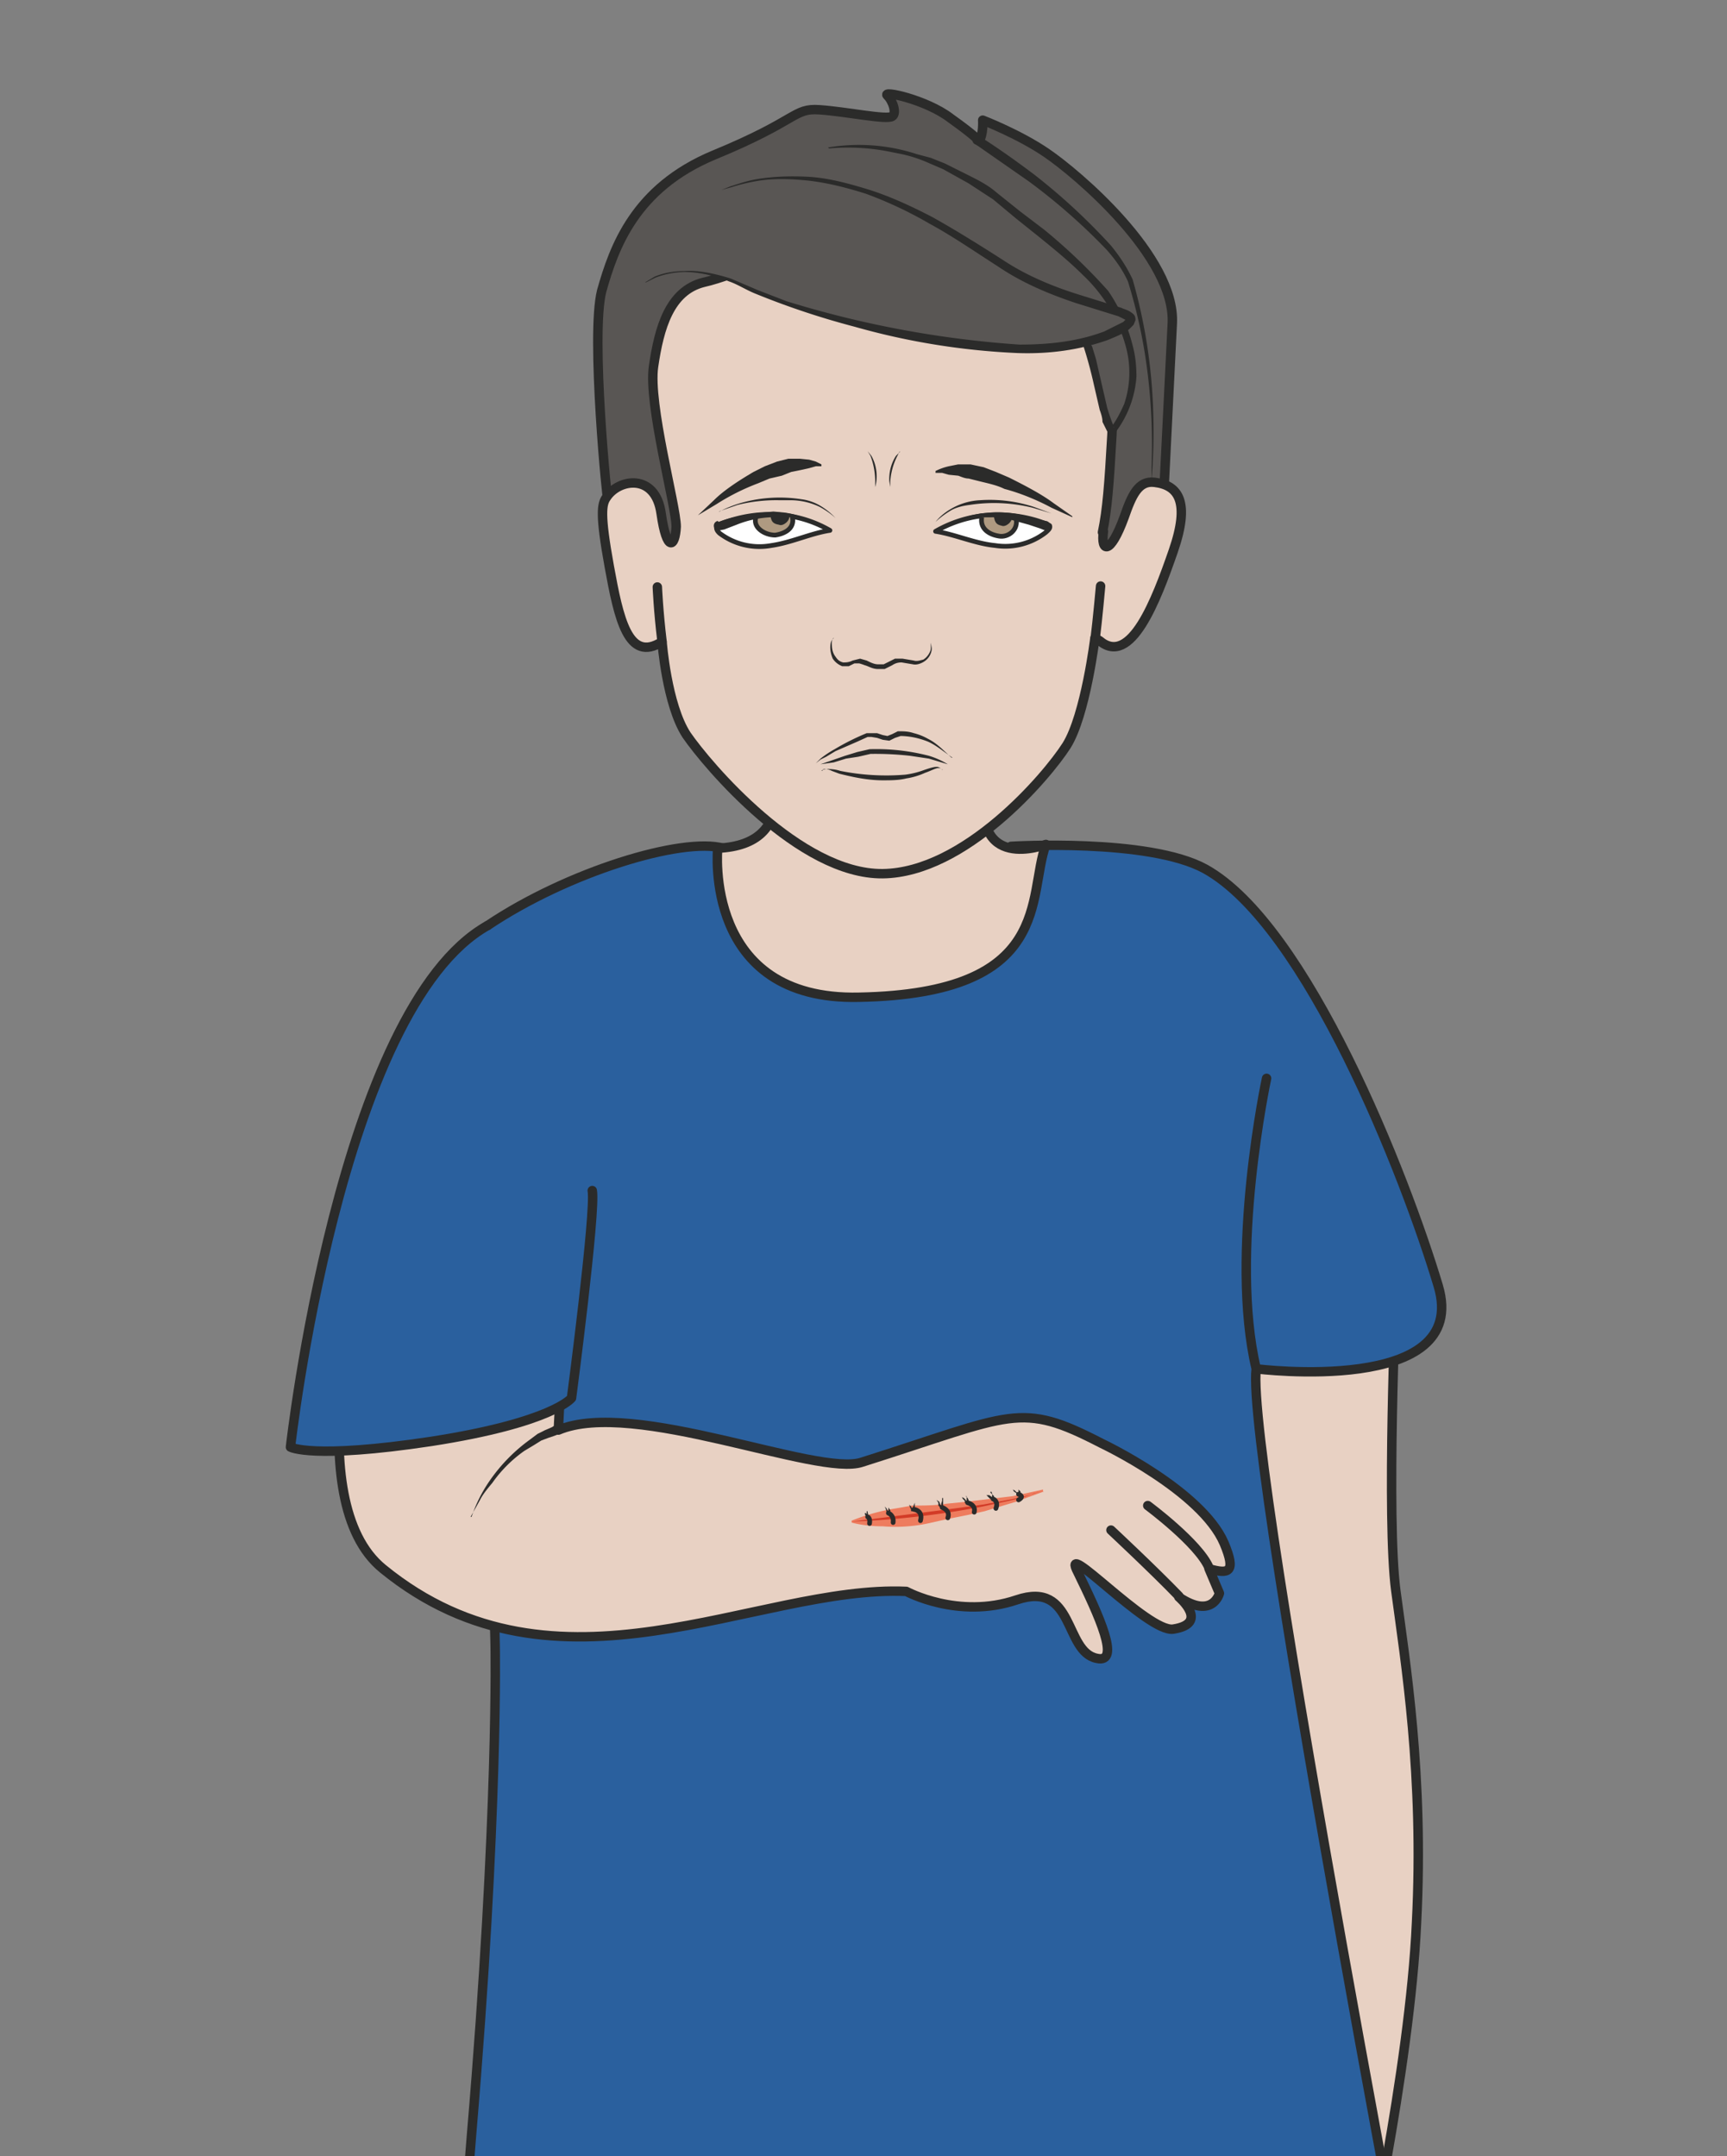
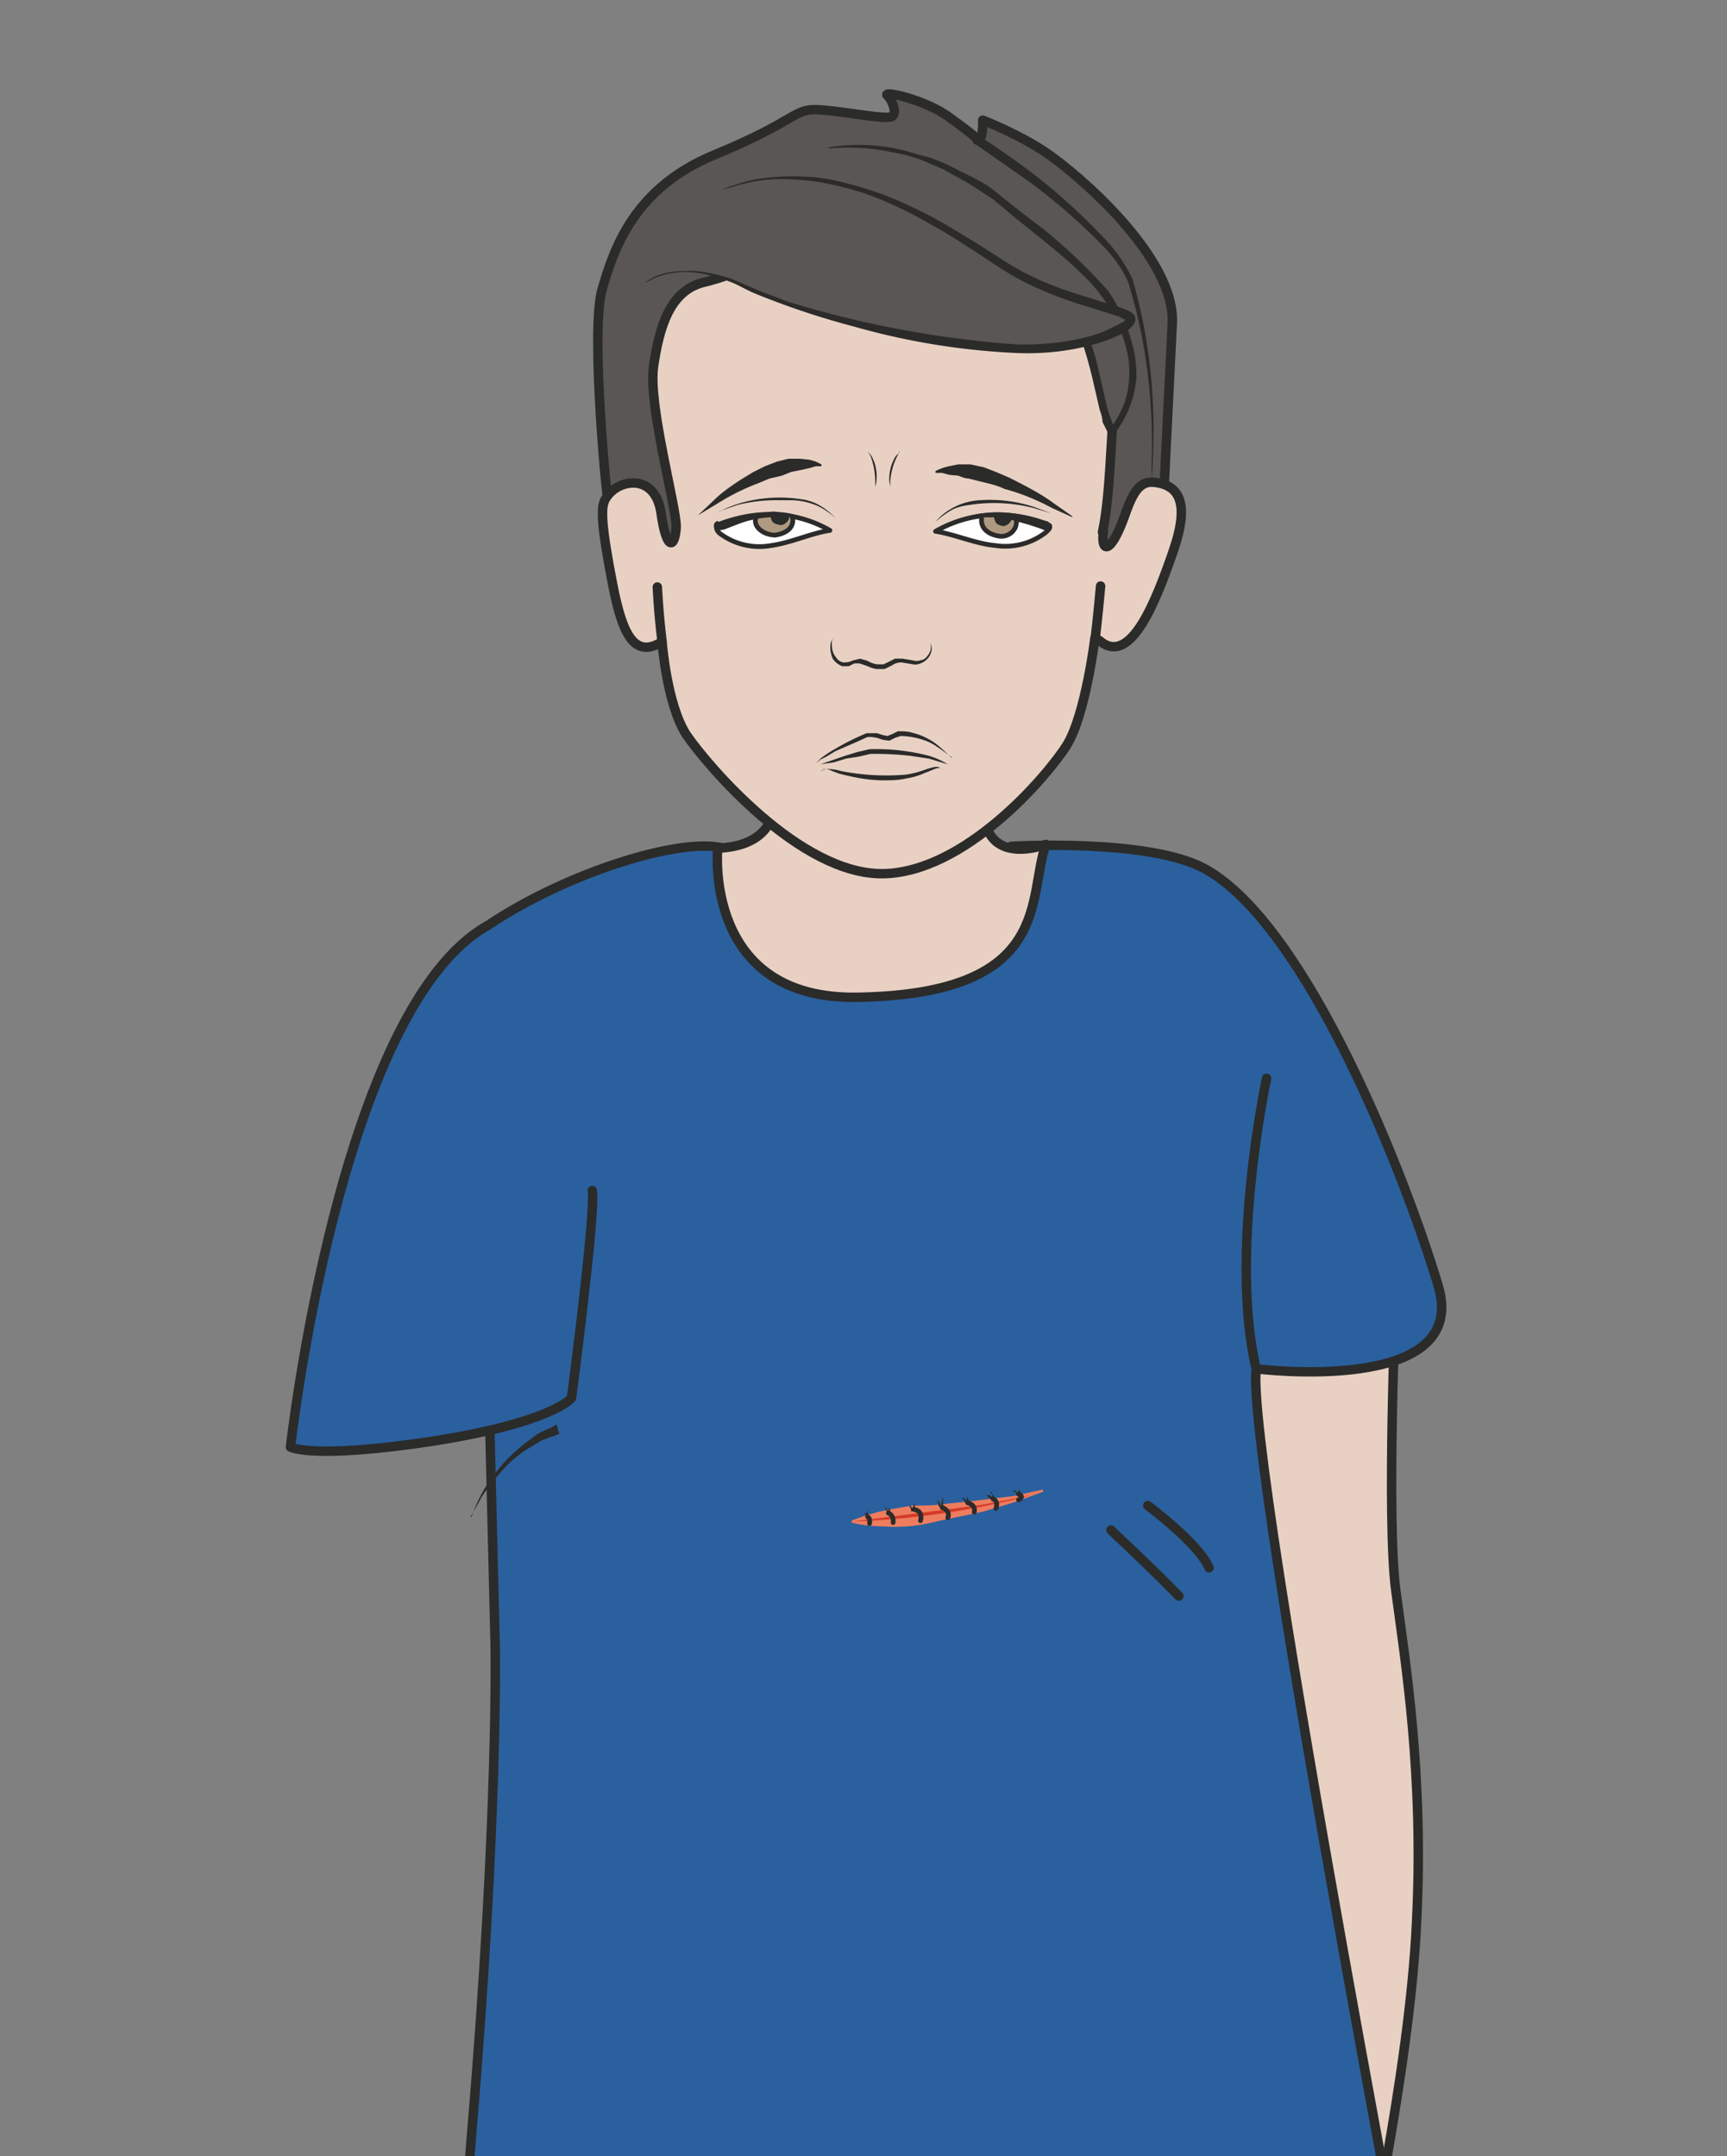
<svg xmlns="http://www.w3.org/2000/svg" viewBox="0 0 228.9 285.8">
  <rect x="0" y="0" width="228.9" height="285.8" fill="#808080" stroke="none" />
  <defs>
    <clipPath id="a">
      <path d="M0 228.6h183.2V0H0v228.6z" />
    </clipPath>
    <clipPath id="b">
      <path d="M0 228.6h183.2V0H0v228.6z" />
    </clipPath>
    <clipPath id="c">
      <path d="M0 228.6h183.2V0H0v228.6z" />
    </clipPath>
    <clipPath id="d">
      <path d="M0 228.6h183.2V0H0v228.6z" />
    </clipPath>
    <clipPath id="e">
      <path d="M0 228.6h183.2V0H0v228.6z" />
    </clipPath>
    <clipPath id="f">
      <path d="M0 228.6h183.2V0H0v228.6z" />
    </clipPath>
  </defs>
  <g clip-path="url(#a)" transform="matrix(1.25 0 0 -1.25 0 285.8)">
    <path stroke-linejoin="round" d="M99.1-14.2s8-17.6 8.5-23.8c.4-7.1-.2-36.9-1.5-46.4-1.3-9.4 4.6-36.1 4-47.7-.5-12-2.5-17.2-2.5-17.2 0-6 1.8-2.6 1-6.3l-.5-2.2 3-17c3.3-5 10 2.1 10 2.1 3.4-3.6 5 .7 5 .7 3.3-2.8 4.7.7 4.7.7s1.5-1.1 3 0c1.6 1.2 1 1.4 1.4 2.4.5 1-8.2 6.9-9.4 9.1-1.2 2.2-1 4.2-1 4.2l.8 1.3c2 3.7-1.4 5.8-1.4 7.7 0 1.8.4 2.8.1 6.7a162 162 0 009.8 39.7c5.5 13.4.8 34 .2 36.8A550 550 0 00139-9.9l3 12.2" stroke="#2b2b2a" stroke-linecap="round" stroke-miterlimit="10" fill="#e8d1c3" />
    <path stroke-linejoin="round" d="M103.3-14.1s-8-17.7-8.5-23.8c-.4-7.2.3-37 1.5-46.4 1.3-9.5-4.6-36.2-4-47.7.5-12 2.5-17.2 2.5-17.2 0-6.1-1.8-2.6-1-6.4l.5-2.1-3-17.1c-3.3-5-10 2.2-10 2.2-3.4-3.6-5 .7-5 .7-3.3-2.8-4.7.7-4.7.7s-1.5-1.2-3 0c-1.6 1.1-1 1.4-1.4 2.4-.5 1 8.2 6.8 9.4 9 1.2 2.2 1 4.2 1 4.2l-.8 1.4c-2 3.6 1.4 5.8 1.4 7.6 0 1.9-.4 2.9-.1 6.8.2 3.9-4.3 26.3-9.8 39.7-5.5 13.3-.8 33.9-.2 36.8a550 550 0 01-4.8 53.5l-3 12.1" stroke="#2b2b2a" stroke-linecap="round" stroke-miterlimit="10" fill="#e8d1c3" />
    <path d="M148 91.2s-1-23.7 0-31.2 3-19.6 2.2-35.2c-.7-15.6-5.8-38.5-5.8-38.5L126 38.8l-3.6 55 25.8-2.6z" fill="#e8d1c3" />
    <path stroke-linejoin="round" d="M148 91.2s-1-23.7 0-31.2 3-19.6 2.2-35.2c-.7-15.6-5.8-38.5-5.8-38.5L126 38.8l-3.6 55 25.8-2.6z" stroke="#2b2b2a" stroke-miterlimit="10" fill="none" />
    <path d="M152.5 92.3c-3.5 11.7-13.9 38.2-24.7 44.2-6 3.3-20.6 2.4-20.6 2.4s-5-5.5-12.4-5.5-13.8 4-18.1 5.3c-4.4 1.2-16.5-2.5-25-8.2-8.6-5.7-.6-19.2-.6-19.2l1.4-57s.4-17.8-2.5-52c-2.8-34.2-2.3-43.8-2.3-43.8S73-65.5 110-55.3c37 10.1 42.3 24 42.3 24S132 74 133.2 83.5c0 0 22.8-2.9 19.3 8.8" fill="#2a609e" />
    <path stroke-linejoin="round" d="M152.5 92.3c-3.5 11.7-13.9 38.2-24.7 44.2-6 3.3-20.6 2.4-20.6 2.4s-5-5.5-12.4-5.5-13.8 4-18.1 5.3c-4.4 1.2-16.5-2.5-25-8.2-8.6-5.7-.6-19.2-.6-19.2l1.4-57s.4-17.8-2.5-52c-2.8-34.2-2.3-43.8-2.3-43.8S73-65.5 110-55.3c37 10.1 42.3 24 42.3 24S132 74 133.2 83.5c0 0 22.8-2.9 19.3 8.8zM134.3 114.3s-4-18.6-1.1-30.8" stroke="#2b2b2a" stroke-linecap="round" stroke-miterlimit="10" fill="none" />
  </g>
  <g clip-path="url(#b)" transform="matrix(1.25 0 0 -1.25 0 285.8)">
-     <path stroke-linejoin="round" d="M60.3 98.9L59.2 77c8 3.4 27.5-5 32.2-3.4 16.1 5.1 16.7 6.5 25.4 2 0 0 10.6-5 13-10.6 1.3-3.1.5-3.3-1.6-2.7l1.1-2.6s-.7-2.8-4.3-.4c0 0 3.3-2.8-.6-3.4-2.7-.4-12.2 10-10.1 6 2.2-4.5 4.6-9.7 2-9.1-3.5.7-2.3 8.3-8.5 6.2-6.2-2.1-11.7.9-11.7.9-15.9.7-37-12.7-55.5 2.4-9 7.3-2.2 31.4-2.2 31.4" stroke="#2b2b2a" stroke-miterlimit="10" fill="#e8d1c3" />
    <path stroke-linejoin="round" d="M121.7 69s5.4-4 6.5-6.6M117.8 66.4s4.5-4.2 7.2-7" stroke="#2b2b2a" stroke-linecap="round" stroke-miterlimit="10" fill="none" />
    <path d="M50 67.8a15.3 15.3 0 001.9 3.8 18 18 0 004.3 4.4l.8.6.8.4.7.3.5.3.3-1-.5-.2-.6-.2-.8-.3-.8-.5-1-.6a14 14 0 01-3.4-3.4c-.5-.6-1-1.2-1.3-1.8l-1-1.8" fill="#2b2b2a" />
    <path stroke-linejoin="round" d="M51.7 130.5C36 121.7 30.8 75.2 30.8 75.2s2.3-1.3 14.9.6c12.9 2 14.9 4.6 14.9 4.6s2.6 19.8 2.2 22" stroke="#2b2b2a" stroke-linecap="round" stroke-miterlimit="10" fill="#2a609e" />
  </g>
  <g clip-path="url(#c)" transform="matrix(1.25 0 0 -1.25 0 285.8)">
    <path d="M81.6 147.7s3.4-8.6-5.5-9c0 0-1.6-16.2 15-15.8 20.7.4 17.8 10.7 19.8 16.2 0 0-8.2-3.2-6.3 6.6 1.4 7.3-9.4 8.5-9.4 8.5l-16.9 12.1s4.3-15 3.3-18.6" fill="#e8d1c3" />
    <path stroke-linejoin="round" d="M81.6 147.7s3.4-8.6-5.5-9c0 0-1.6-16.2 15-15.8 20.7.4 17.8 10.7 19.8 16.2 0 0-8.2-3.2-6.3 6.6 1.4 7.3-9.4 8.5-9.4 8.5l-16.9 12.1s4.3-15 3.3-18.6z" stroke="#2b2b2a" stroke-linecap="round" stroke-miterlimit="10" fill="none" />
  </g>
  <g clip-path="url(#d)" transform="matrix(1.25 0 0 -1.25 0 285.8)">
    <path d="M110.7 70.5l-3-1.1-3.3-1-1.8-.4-2-.4-1.8-.4a16.6 16.6 0 00-5.2-.4c-2 0-3.3.4-3.3.4v.2a21.4 21.4 0 004.7 1.3l1.7.3c1.2 0 2.5 0 3.7.2l2 .2a5570.1 5570.1 0 015 .6l3.2.7v-.2z" fill="#ee7c5e" />
    <path d="M90.3 67.3l3.2.4 7 .9 3.7.5 3.2.6 1.3.3 1 .3.8.2-.9-.2-1-.4-1.2-.3-3.2-.7a90.3 90.3 0 00-13.9-1.6" fill="#d23b27" />
  </g>
  <g clip-path="url(#e)" transform="matrix(1.25 0 0 -1.25 0 285.8)">
    <path stroke-linejoin="round" d="M102.6 69.3s.9-.2.7-1" stroke="#2b2b2a" stroke-linecap="round" stroke-miterlimit="10" stroke-width=".5" fill="none" />
    <path d="M102.4 70l.2-.2.1-.2v-.2s0-.2-.2-.2l-.2.1v.2l-.2.2-.1.2.2-.1.2-.2.1-.2V70" fill="#2b2b2a" />
    <path stroke-linejoin="round" d="M99.9 68.8s.9-.3.6-1.1" stroke="#2b2b2a" stroke-linecap="round" stroke-miterlimit="10" stroke-width=".5" fill="none" />
    <path d="M100 69.8v-.3-.3-.2-.2c-.1-.1 0 0-.2 0h-.1l-.2.2v.3l-.2.3.3-.2.1-.3.1-.1c0-.1 0 0 0 0v.2l.1.3v.3" fill="#2b2b2a" />
    <path stroke-linejoin="round" d="M96.9 68.6s1-.1.7-1.2" stroke="#2b2b2a" stroke-linecap="round" stroke-miterlimit="10" stroke-width=".5" fill="none" />
    <path d="M97 69.4V69v-.3-.1-.2h-.4v.2l-.1.2-.1.3.2-.2.1-.2.1-.1v.2a21.2 21.2 0 00.2.5" fill="#2b2b2a" />
    <path stroke-linejoin="round" d="M94.2 68.2s.6-.2.5-1" stroke="#2b2b2a" stroke-linecap="round" stroke-miterlimit="10" stroke-width=".5" fill="none" />
    <path d="M94.2 69v-.2l.2-.3v-.1l-.1-.3h-.1-.1l-.1.2v.1l-.1.3-.1.2.2-.2.1-.2.1-.1c-.1-.1 0 0 0 0V69" fill="#2b2b2a" />
    <path stroke-linejoin="round" d="M92 67.8s.3-.1.2-.7" stroke="#2b2b2a" stroke-linecap="round" stroke-miterlimit="10" stroke-width=".5" fill="none" />
    <path d="M92 68.4v-.1c0-.1.1-.2 0-.4 0 0 0-.1-.1 0h-.1l-.1.2v.1h.1l.1-.1s0-.1 0 0V68v.4" fill="#2b2b2a" />
    <path stroke-linejoin="round" d="M105.3 69.7s.6-.2.3-1" stroke="#2b2b2a" stroke-linecap="round" stroke-miterlimit="10" stroke-width=".5" fill="none" />
    <path d="M105 70.4l.2-.2.2-.2V70v-.3h-.1H105l-.2.2-.2.2h.3a2.8 2.8 0 01.3-.2v.4l-.1.2" fill="#2b2b2a" />
    <path stroke-linejoin="round" d="M108 70.2s.7-.2 0-.6" stroke="#2b2b2a" stroke-linecap="round" stroke-miterlimit="10" stroke-width=".5" fill="none" />
    <path d="M108 71v-.3l.2-.2v-.2c0-.1 0-.2-.2-.2h-.2v.2l-.3.2-.1.2.2-.1.2-.2h.2v-.1.7" fill="#2b2b2a" />
  </g>
  <g clip-path="url(#f)" transform="matrix(1.25 0 0 -1.25 0 285.8)">
    <path d="M123.3 174.3l1 20c.4 7.1-10.2 16-13.3 18.1-2.9 2-6.8 3.5-6.8 3.5s.1-1.6-.4-2.2c0 0-.2.4-3 2.4-2.6 2-7.4 3-6.7 2.4.6-.6 1-1.9.5-2.2-.6-.4-4.8.5-7.7.7-2.8.2-2.2-1.1-11.2-4.8-8.4-3.5-10.6-9.8-11.9-14.4-1.2-4.7.6-22.7.7-22.6 0 0 31.4-39.6 58.8-.9" fill="#595654" />
    <path stroke-linejoin="round" d="M123.3 174.3l1 20c.4 7.1-10.2 16-13.3 18.1-2.9 2-6.8 3.5-6.8 3.5s.1-1.6-.4-2.2c0 0-.2.4-3 2.4-2.6 2-7.4 3-6.7 2.4.6-.6 1-1.9.5-2.2-.6-.4-4.8.5-7.7.7-2.8.2-2.2-1.1-11.2-4.8-8.4-3.5-10.6-9.8-11.9-14.4-1.2-4.7.6-22.7.7-22.6 0 0 31.4-39.6 58.8-.9z" stroke="#2b2b2a" stroke-linecap="round" stroke-miterlimit="10" fill="none" />
    <path d="M104 214.1s2.4-1.5 5.7-4a65.4 65.4 0 008.1-7.5c.9-1.1 1.7-2.3 2.3-3.6a57 57 0 002.2-15 61.6 61.6 0 00-.2-6.3c0-.4-.2-.5-.2-.5l.2.5v1.4a61.6 61.6 0 01-.7 12 56.2 56.2 0 01-1.8 7.7c-.6 1.3-1.4 2.4-2.3 3.4a64.4 64.4 0 01-8.2 7.2l-5.6 3.9a.5.5 0 10.5.8z" fill="#2b2b2a" />
    <path d="M117 172.3c-.3-2.2.7-2.6 2.2 1.5.8 2.3 1.5 3.9 3.2 3.7 2.6-.3 3.8-2.1 2-7.3s-4.5-12.3-7.8-9.5l-.5.3s-1-8.2-3-11.4c-2.1-3.3-10.8-13.5-19.5-13.6-8.8-.1-18.6 11.5-20.8 14.7-2.1 3.2-2.6 9.9-2.6 9.9-3.6-2.3-4.6 2.5-5.6 8s-.8 6.6-.3 7.3c1.3 2 5.2 2.6 5.8-1.7.6-4.2 1.5-3.6 1.6-1.4 0 2.2-3 13-2.4 17 .6 4.1 1.7 8 5.3 8.9 3.6.8 8.5 3.6 13.9 3 5.4-.7 11.9-5 18-4 9.4 1.8 11.8-8 11.4-15.2-.3-5.3-.5-7.9-1-10.3" fill="#e8d1c3" />
    <path stroke-linejoin="round" d="M117 172.3c-.3-2.2.7-2.6 2.2 1.5.8 2.3 1.5 3.9 3.2 3.7 2.6-.3 3.8-2.1 2-7.3s-4.5-12.3-7.8-9.5l-.5.3h0s-1-8.2-3-11.4c-2.1-3.3-10.8-13.5-19.5-13.6-8.8-.1-18.6 11.5-20.8 14.7-2.1 3.2-2.6 9.9-2.6 9.9-3.6-2.3-4.6 2.5-5.6 8s-.8 6.6-.3 7.3c1.3 2 5.2 2.6 5.8-1.7.6-4.2 1.5-3.6 1.6-1.4 0 2.2-3 13-2.4 17 .6 4.1 1.7 8 5.3 8.9 3.6.8 8.5 3.6 13.9 3 5.4-.7 11.9-5 18-4 9.4 1.8 11.8-8 11.4-15.2-.3-5.3-.5-7.9-1-10.3z" stroke="#2b2b2a" stroke-linecap="round" stroke-miterlimit="10" fill="none" />
    <path d="M87.8 213s9.1 1.6 18.5-5.8 11-9 12.7-13c3-6.9-1-11.3-1-11.3-1 0-2 9.8-3.5 9.9-4 .2-8-.2-10.2 1.7" fill="#595654" />
    <path d="M87.8 213a19.7 19.7 0 009.4-.7l1.5-.4 1.5-.6 2.8-1.4c1-.5 1.9-1 2.7-1.7l2.5-2 2.5-1.9a59.8 59.8 0 006.8-6.5 17.9 17.9 0 002.6-5.8c.3-1.1.4-2.2.4-3.3a11 11 0 00-2.3-6l-.2-.1c-.5 0-.5.2-.6.3l-.2.4-.3.6c0 .5-.2 1-.3 1.3l-.6 2.6a46.2 46.2 0 01-1.2 4.4l-.3.2-1.3.1H112a38.3 38.3 0 00-5.3.8 6.4 6.4 0 00-2.3 1.2 9 9 0 015-1.3h5.3c.5-.2.6-.5.7-.7l.4-.6.4-1.3.6-2.6.6-2.6a21.8 21.8 0 01.7-2c0-.1.1-.1 0 0l-.4-.2c.6.7 1.1 1.7 1.5 2.6a10.4 10.4 0 01.2 6 16.2 16.2 0 01-4.6 7.7c-1.4 1.4-3 2.7-4.6 4l-2.5 2-2.4 2-2.6 1.7-2.7 1.5-1.4.6a14.6 14.6 0 01-3 1l-1.5.3a22.6 22.6 0 01-6.2.3" fill="#2b2b2a" />
    <path d="M68.4 198.7s4 2.9 10.8-.6a94.3 94.3 0 0129.9-6.5c6 .1 10.4 2 10.8 3.1.4 1.1-7.4 1.7-14 6-6.5 4.4-18 12.2-29.4 7.8" fill="#595654" />
    <path d="M68.4 198.7l1 .6c.7.3 1.8.6 3.2.6 1.3.1 3-.2 4.9-.8l2.8-1.2 3.1-1.2a108.4 108.4 0 0124.7-4.6c3 0 6.1.3 9 1.4l2 1 .3.3s0 .1 0 0c0-.2.1-.1 0-.1l-.8.4-4.5 1.4c-3 1-5.8 2.2-8.3 3.9-2.5 1.6-4.8 3.2-7.2 4.5a42.6 42.6 0 01-6.8 3.2c-2.2.7-4.3 1.2-6.2 1.4-2 .2-3.6.2-5 0-1.3-.2-2.4-.5-3-.7l-1.1-.3 1 .4c.7.2 1.7.6 3.1.8 1.4.2 3 .3 5 .2 2-.1 4-.6 6.3-1.3 2.3-.7 4.7-1.8 7-3 2.5-1.4 4.9-2.9 7.4-4.5 2.4-1.6 5.2-2.8 8.1-3.7l4.5-1.4c.4-.2.7-.2 1.2-.6.1-.1.3-.2.3-.7l-.2-.5-.5-.5c-.7-.5-1.5-.8-2.2-1.1-3.1-1.1-6.3-1.5-9.5-1.4a75.2 75.2 0 00-17.4 2.8 84.3 84.3 0 00-10.5 3.5c-1 .4-1.9 1-2.8 1.3-1.7.7-3.4 1-4.7 1a9 9 0 01-3.1-.6l-1-.5" fill="#2b2b2a" />
    <path d="M69.7 166.4s.1-2.5.5-5.8M116.7 166.5s-.3-3.4-.6-5.8" stroke="#2b2b2a" stroke-linecap="round" stroke-miterlimit="10" fill="none" />
    <path d="M98.7 160.5l.1-.6c0-.4-.2-1-.8-1.4-.3-.2-.8-.4-1.2-.3l-1.2.2c-.4 0-.7-.1-1-.3l-.8-.4h-.4-.3c-.6 0-1 .3-1.4.4a6 6 0 01-.6.2h-.5l-.6-.3h-.7c-.5.2-.8.5-1 .8-.3.7-.3 1.3-.2 1.7.1.4.4.5.3.5 0 0-.2-.1-.2-.5s0-1 .4-1.5c.2-.3.4-.5.8-.6.3 0 .6 0 1 .2l.8.2.7-.2c.4-.2.8-.4 1.2-.4h.6l.6.3.6.3h.8l1.2-.2c.3-.1.6 0 1 .1.5.3.8.9.8 1.2v.6M100.5 147.6l-2 .6-2 .3a33 33 0 01-4.2.2l-1.3-.3-1.3-.2-1.3-.4-1.4-.2 2.6.9 1.3.4 1.3.3a22.2 22.2 0 006.3-.7 8.5 8.5 0 002-.9" fill="#2b2b2a" />
    <path d="M101 148.3c-.9.6-1.7 1.3-2.6 1.7-1 .4-2 .6-3 .6h.1l-.6-.2-.6-.3-.7.1-.6.2-.6.1H92l-1.1-.5-2.3-1-1-.6-.6-.3-.5-.4.5.5a10.7 10.7 0 001.5 1 25.4 25.4 0 003.4 1.7H93l.6-.2.5-.1.5.2.6.3h.1c.5 0 1 0 1.6-.2a6 6 0 001.5-.6c1-.5 1.7-1.3 2.5-2M87 146.9h.2c0 .2.2.2.4.2.3 0 .9 0 1.5-.2a24.8 24.8 0 016.9-.4 9 9 0 012 .5c.6.2 1.2.4 1.5.3l.4-.2v-.1c.1 0 0 .2-.4.2-.3 0-.8-.3-1.4-.5a7.6 7.6 0 00-2-.6c-.8-.2-1.7-.2-2.5-.2-1.7 0-3.4.4-4.6.7l-.8.3a2 2 0 01-.6.2l-.4-.1-.1-.1M74 174l1.7 1.6c1 1 2.5 2 4.2 3l1.2.6 1.3.5 1.2.3h1.2l1-.1.7-.2.6-.3v-.2h-.6l-.7-.2-.9-.2-1-.2-1-.4-1.3-.3-1.2-.5a23.7 23.7 0 01-4.4-2.2l-2-1.2z" fill="#2b2b2a" />
    <path d="M88 172.4c-2-.3-4.1-1.3-6.2-1.6a7 7 0 00-5.5 1.3c-.2.2-.4.4-.3.8 0 0 5.9 3 12-.5" stroke="#2b2b2a" stroke-linecap="round" stroke-miterlimit="10" stroke-width=".5" fill="#fff" />
    <path d="M84 173.9c.3-1.1-.5-1.8-1.8-2-1.2 0-2.5.9-2 2" fill-rule="evenodd" stroke="#2b2b2a" stroke-miterlimit="10" stroke-width=".5" fill="#af9a81" />
    <path d="M83.7 174c.1-.6-.7-1.2-1.1-1-.6.1-.8.3-.9.9 0 .6.5.1.9.2l1.1-.1" fill-rule="evenodd" fill="#2b2b2a" />
    <path d="M76.2 173.3a9.7 9.7 0 001.7.5l2 .4 2.1.2 1.1-.1a8.7 8.7 0 002-.5l.9-.3a11 11 0 001.6-.8l-.4.1a11 11 0 01-3 1H82a11 11 0 01-3.9-.8l-1.3-.5-.5-.1a.5.5 0 10-.2 1" fill="#2b2b2a" />
    <path d="M76.3 174.4s.7.4 1.9.8a15 15 0 006.8.5c.8-.1 1.5-.4 2-.7 1-.6 1.6-1.3 1.6-1.3s-.6.6-1.7 1.2a7.2 7.2 0 01-3 .7h-1.3a17 17 0 01-4.4-.5l-2-.7M92 180.8l.4-.5a4.4 4.4 0 00.4-3.3v.6a7.6 7.6 0 01-.5 2.7l-.3.5M95.4 180.8l-.3-.6a7 7 0 01-.7-2.6v-.6l-.1.6a4.5 4.5 0 00.7 2.7l.4.4M113.7 173.8l-2.2 1c-1.3.7-3.1 1.5-5 2-.8.4-1.8.6-2.6.8l-1.2.3c-.4 0-.8.2-1.1.3l-1 .1-.7.2h-.7v.2a6.2 6.2 0 001.4.5l1 .2h1.3l1.4-.3 1.3-.5 1.4-.6c1.8-.9 3.5-1.8 4.7-2.7l2-1.4v-.1z" fill="#2b2b2a" />
    <path d="M99.2 172.3c2-.3 4.2-1.3 6.3-1.5a7 7 0 015.4 1.4c.2.2.5.4.4.7 0 .1-6 2.9-12.1-.6" stroke="#2b2b2a" stroke-linecap="round" stroke-miterlimit="10" stroke-width=".5" fill="#fff" />
    <path d="M104.1 173.8c-.2-1.1.6-1.8 1.8-2 1-.2 2.2.7 1.8 2" fill-rule="evenodd" stroke="#2b2b2a" stroke-miterlimit="10" stroke-width=".5" fill="#af9a81" />
    <path d="M110.8 172.4l-.5.2-1.2.4-1.8.5-2 .3H104a8.4 8.4 0 01-2-.3l-.8-.3c-.5-.2-1-.3-1.2-.5l-.5-.2a232.9 232.9 0 002.5 1.2l1 .3 1 .2 1.1.1a11.6 11.6 0 004.1-.5 26.6 26.6 0 011.7-.4.5.5 0 10-.1-1z" fill="#2b2b2a" />
    <path d="M111.5 174.2l-2 .6a17 17 0 01-6.7.3c-.8-.1-1.5-.3-2-.6-1-.6-1.6-1.2-1.6-1.2s.5.7 1.5 1.3a6.7 6.7 0 003.2 1 15 15 0 005.7-.7l1.9-.7" fill="#2b2b2a" />
    <path d="M107.3 173.9c.1-.6-.7-1.2-1.1-1-.5.1-.7.3-.8.9-.1.6.4.1.8.2l1.1-.1" fill-rule="evenodd" fill="#2b2b2a" />
  </g>
</svg>